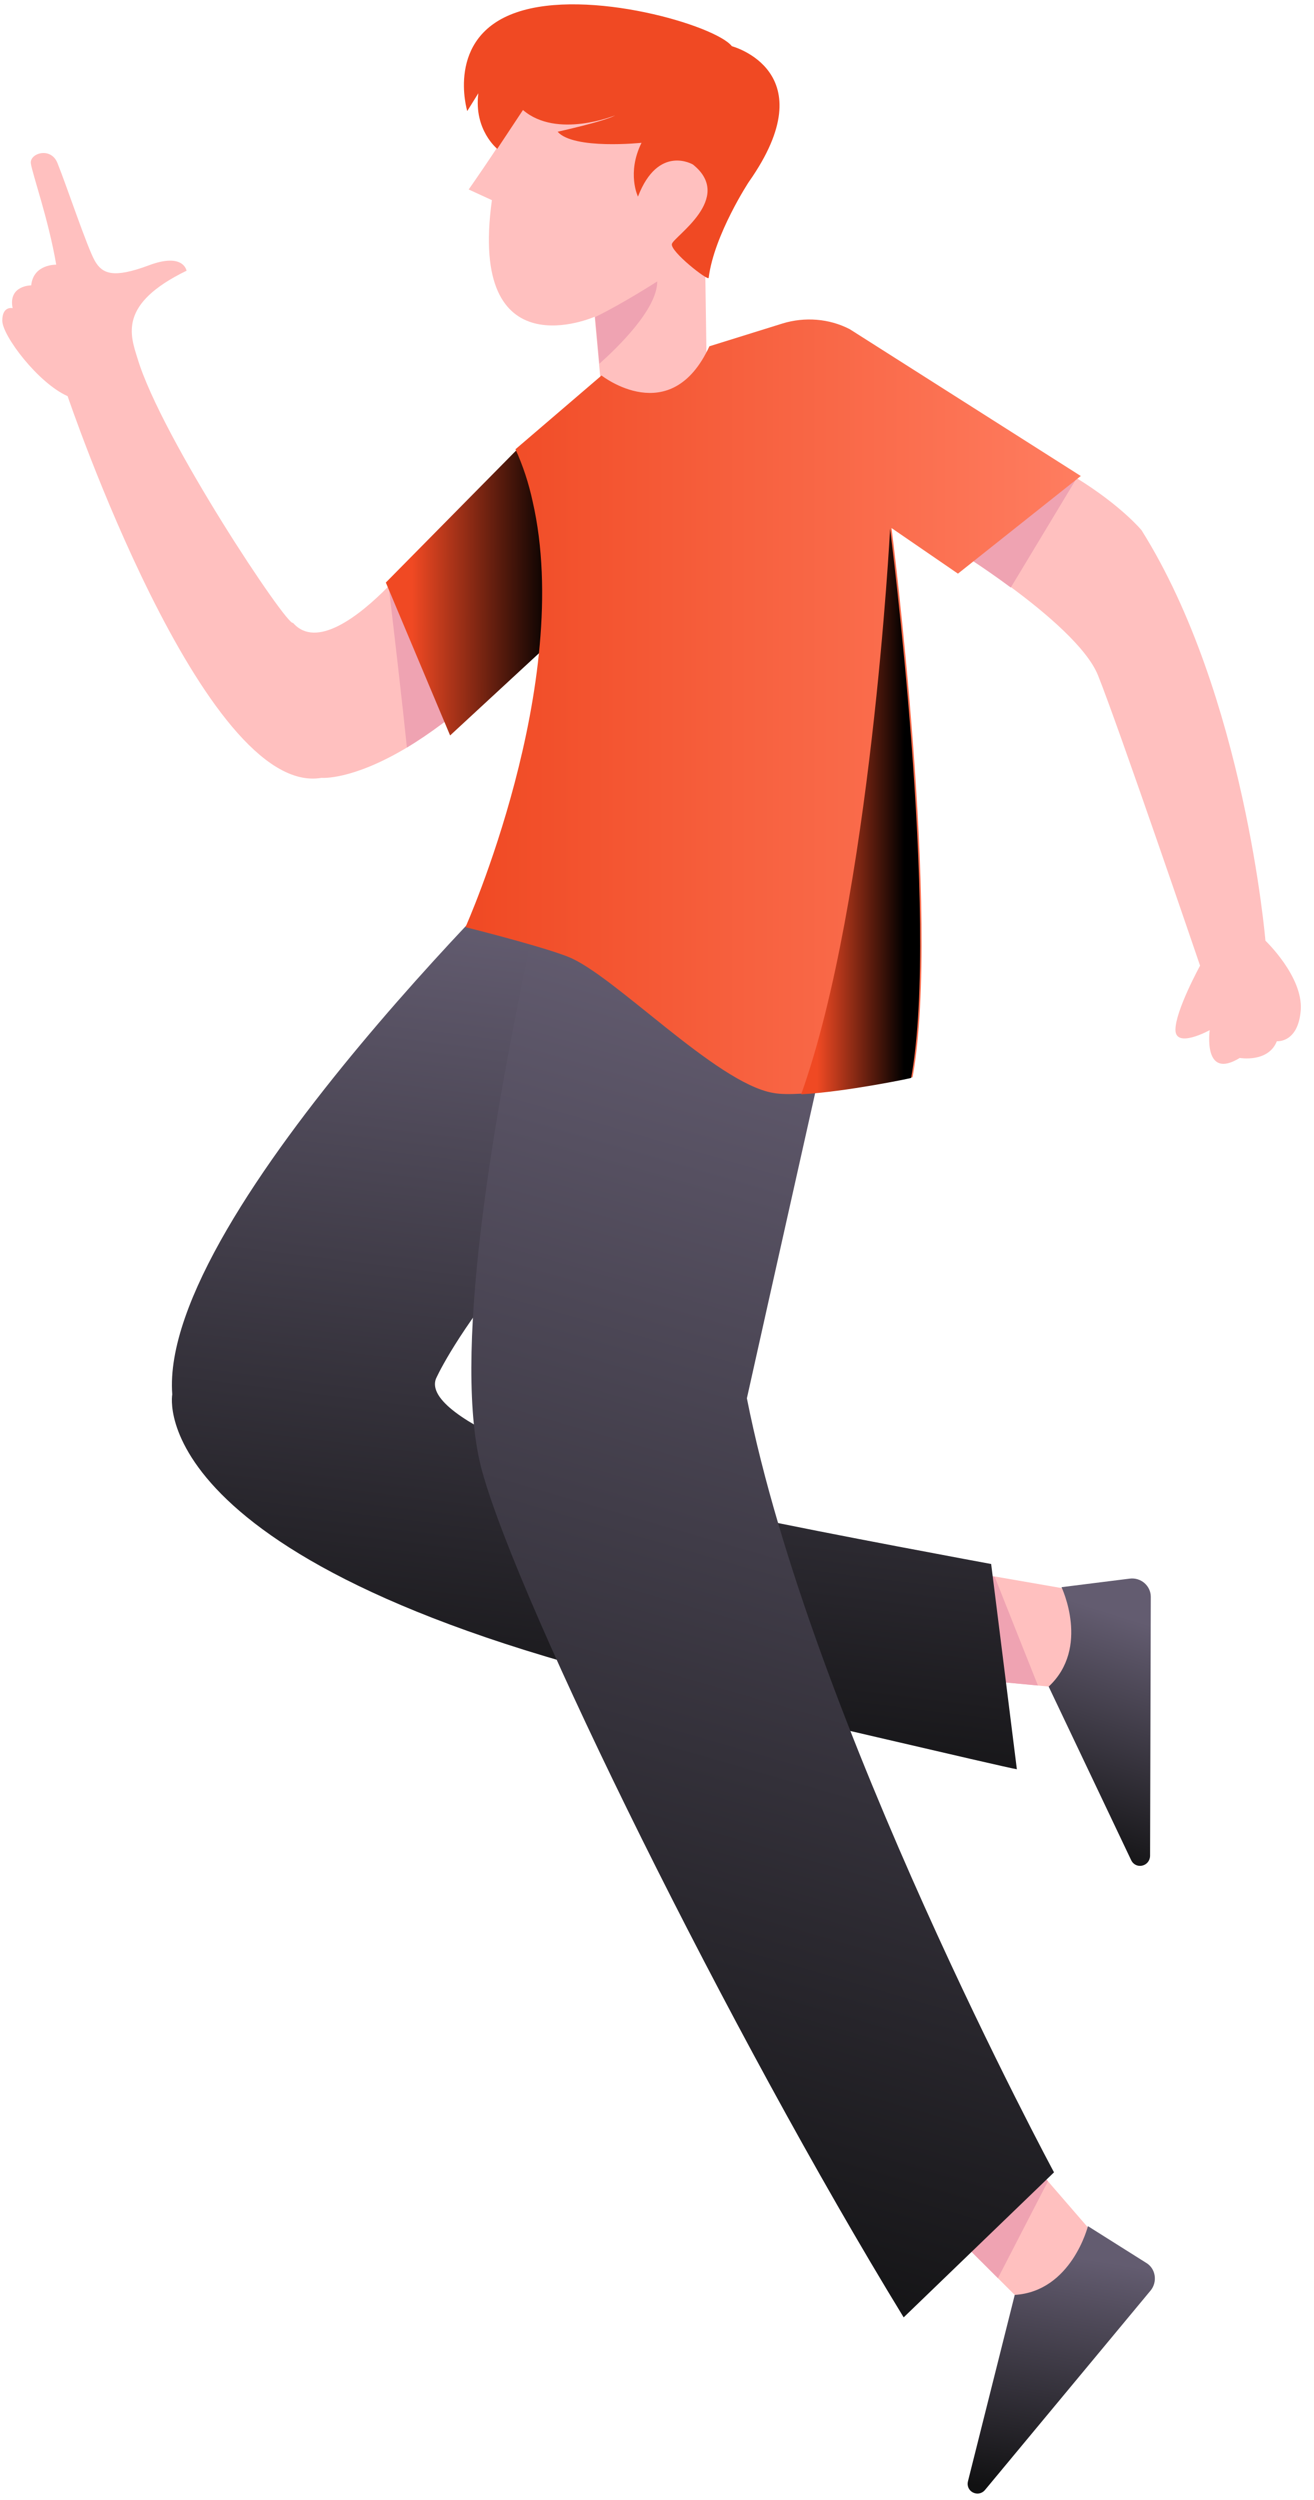
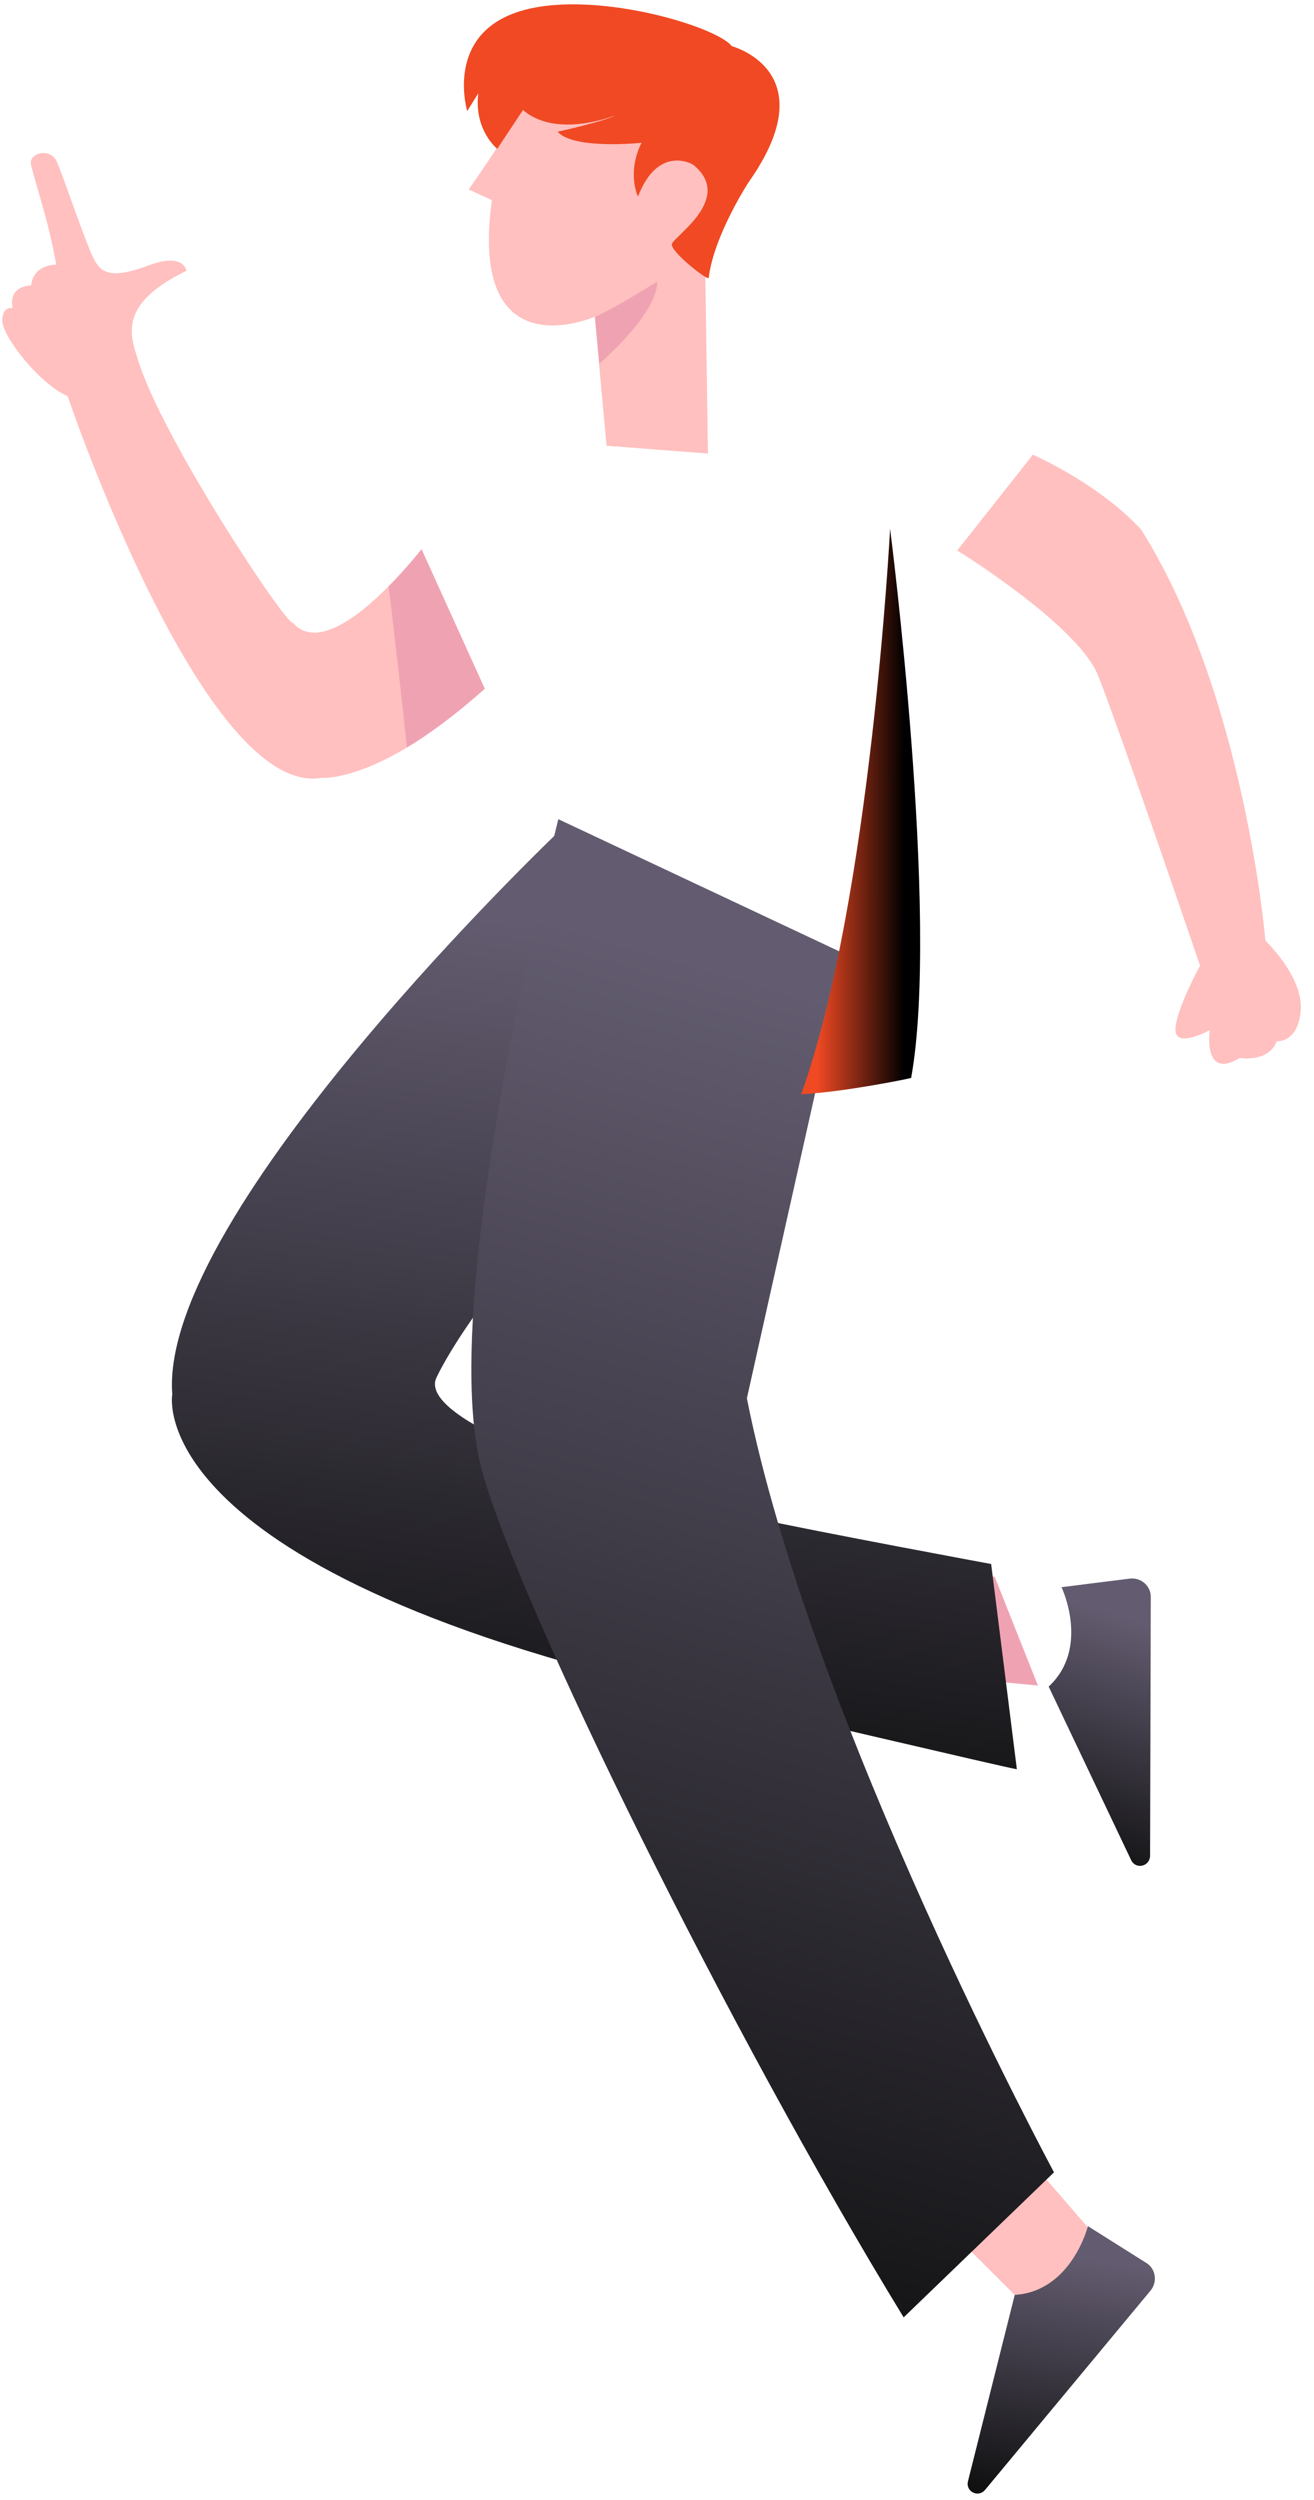
<svg xmlns="http://www.w3.org/2000/svg" width="71" height="135" viewBox="0 0 71 135" fill="none">
  <path d="M59.306 120.897L55.543 124.65L53.922 123.034L50.352 119.473L54.752 115.624L56.624 117.799L59.306 120.897Z" fill="#FFC0BF" />
  <path d="M61.931 122.206L58.785 120.224C58.785 120.224 57.898 123.746 54.83 123.938L52.302 134.004C52.166 134.562 52.861 134.908 53.228 134.466L62.182 123.688C62.548 123.226 62.452 122.514 61.931 122.206Z" fill="url(#paint0_linear_301_2257)" />
-   <path d="M58.187 85.908L57.666 91.181L56.084 91.028L50.391 90.489L51.298 84.734L53.749 85.138L58.187 85.908Z" fill="#FFC0BF" />
  <path d="M61.043 85.254L57.357 85.716C57.357 85.716 58.92 88.987 56.663 91.085L61.12 100.458C61.371 100.978 62.124 100.805 62.143 100.227L62.181 86.235C62.181 85.639 61.641 85.177 61.043 85.254Z" fill="url(#paint1_linear_301_2257)" />
  <path d="M26.193 37.197C24.572 38.64 23.163 39.66 21.986 40.372C18.995 42.162 17.374 42.008 17.374 42.008C11.006 43.105 3.654 21.395 3.654 21.395C2.052 20.683 0.123 18.124 0.123 17.315C0.123 16.507 0.682 16.642 0.682 16.642C0.432 15.41 1.686 15.41 1.686 15.41C1.802 14.255 3.037 14.294 3.037 14.294C2.631 11.888 1.744 9.386 1.667 8.828C1.589 8.27 2.766 7.904 3.114 8.828C3.616 10.079 4.715 13.37 5.121 14.082C5.526 14.794 6.124 15.044 8.035 14.332C9.926 13.62 10.08 14.621 10.08 14.621C6.394 16.411 7.031 18.085 7.436 19.375C8.729 23.666 15.56 33.905 15.831 33.636C17.085 35.079 19.4 33.289 21.002 31.654C22.025 30.614 22.777 29.652 22.777 29.652L26.193 37.197Z" fill="#FFC0BF" />
  <path d="M26.193 37.196C24.572 38.64 23.163 39.66 21.986 40.372C21.735 37.928 21.33 34.444 21.002 31.673C22.025 30.634 22.777 29.671 22.777 29.671L26.193 37.196Z" fill="#EFA3B2" />
-   <path d="M28.258 23.955L20.848 31.461L24.321 39.718L31.191 33.367L28.258 23.955Z" fill="url(#paint2_linear_301_2257)" />
  <path d="M56.084 91.028L50.391 90.489L51.317 84.734L53.749 85.157C54.521 87.101 55.505 89.584 56.084 91.028Z" fill="#EFA3B2" />
  <path d="M54.945 95.55C54.231 95.435 40.936 92.298 38.562 91.778C7.456 84.984 9.308 75.304 9.308 75.304C8.556 65.488 30.207 44.895 30.207 44.895L43.232 53.498C27.023 66.393 23.549 74.476 23.549 74.476C22.777 76.651 31.596 79.846 38.543 81.481C39.276 81.655 39.99 81.809 40.666 81.963C44.293 82.752 53.556 84.465 53.556 84.465L54.945 95.55Z" fill="url(#paint3_linear_301_2257)" />
-   <path d="M56.624 117.799L53.922 123.034L50.352 119.473L54.752 115.624L56.624 117.799Z" fill="#EFA3B2" />
  <path d="M56.952 117.318L48.828 125.151C39.373 109.696 28.122 86.87 26.058 79.48C24.379 73.437 26.637 60.696 28.489 51.708C29.396 47.301 30.168 44.24 30.168 44.24L45.721 51.554L41.534 70.242L40.357 75.515C43.811 92.952 56.952 117.318 56.952 117.318Z" fill="url(#paint4_linear_301_2257)" />
  <path d="M70.286 54.537C70.151 56.346 68.993 56.231 68.993 56.231C68.53 57.405 66.987 57.135 66.987 57.135C64.98 58.367 65.365 55.634 65.365 55.634C65.365 55.634 63.513 56.654 63.513 55.615C63.513 54.576 64.844 52.151 64.844 52.151C64.844 52.151 60.426 39.198 59.326 36.465C58.727 34.983 56.528 33.116 54.656 31.731C53.073 30.557 51.723 29.729 51.723 29.729L55.814 24.552C56.721 24.975 57.512 25.418 58.206 25.841C60.599 27.323 61.68 28.632 61.68 28.632C67.257 37.504 68.376 50.803 68.376 50.803C68.376 50.803 70.402 52.728 70.286 54.537Z" fill="#FFC0BF" />
  <path d="M38.099 14.082L38.253 24.494L32.773 24.071L32.368 19.644L32.136 17.123V17.104C32.136 17.104 25.286 20.145 26.579 10.81L25.325 10.233C25.325 10.233 27.659 6.903 28.451 5.402L31.905 2.765L40.048 8.943L38.099 14.082Z" fill="#FFC0BF" />
-   <path d="M58.168 25.841L54.617 31.731C53.035 30.557 51.684 29.729 51.684 29.729L55.775 24.552C56.701 24.975 57.492 25.399 58.168 25.841Z" fill="#EFA3B2" />
  <path d="M38.292 15.006C38.273 15.198 36.208 13.582 36.304 13.177C36.401 12.773 39.701 10.695 37.443 8.886C37.443 8.886 35.571 7.769 34.471 10.618C34.471 10.618 33.854 9.347 34.664 7.712C34.664 7.712 30.998 8.097 30.13 7.115C30.13 7.115 32.735 6.538 33.236 6.23C33.236 6.23 30.091 7.519 28.258 5.941L26.868 8.039C26.868 8.039 25.595 7.019 25.846 5.036L25.247 5.999C25.247 5.999 24.032 1.996 27.91 0.668C31.77 -0.66 38.678 1.38 39.546 2.496C39.546 2.496 44.66 3.843 40.473 9.809C40.492 9.771 38.581 12.677 38.292 15.006Z" fill="#F04923" />
-   <path d="M58.399 25.707L51.761 30.98L48.172 28.517C48.172 28.517 50.874 49.514 49.311 58.175C49.311 58.175 45.779 58.906 43.367 59.06C42.711 59.099 42.151 59.099 41.766 59.022C38.678 58.483 33.159 52.632 30.689 51.669C30.593 51.631 30.496 51.593 30.38 51.554C28.701 50.957 25.151 50.072 25.151 50.072C25.151 50.072 31.036 36.927 28.779 27.073C28.566 26.092 28.258 25.148 27.852 24.263L32.503 20.279C32.503 20.279 36.247 23.224 38.331 18.701L42.286 17.469C43.483 17.104 44.795 17.2 45.914 17.777L58.399 25.707Z" fill="url(#paint5_linear_301_2257)" />
  <path d="M43.29 59.099C47.053 48.59 48.095 28.555 48.095 28.555C48.095 28.555 50.796 49.552 49.233 58.213C49.233 58.232 45.702 58.964 43.29 59.099Z" fill="url(#paint6_linear_301_2257)" />
  <path d="M35.513 15.198C35.513 16.719 33.313 18.817 32.387 19.644L32.156 17.123C33.661 16.392 35.513 15.198 35.513 15.198Z" fill="#EFA3B2" />
  <defs>
    <linearGradient id="paint0_linear_301_2257" x1="55.145" y1="134.62" x2="57.216" y2="121.742" gradientUnits="userSpaceOnUse">
      <stop stop-color="#111112" />
      <stop offset="1" stop-color="#635C70" />
    </linearGradient>
    <linearGradient id="paint1_linear_301_2257" x1="58.223" y1="100.717" x2="62.31" y2="87.814" gradientUnits="userSpaceOnUse">
      <stop stop-color="#111112" />
      <stop offset="1" stop-color="#635C70" />
    </linearGradient>
    <linearGradient id="paint2_linear_301_2257" x1="22.253" y1="31.804" x2="29.821" y2="31.817" gradientUnits="userSpaceOnUse">
      <stop stop-color="#F04923" />
      <stop offset="1" />
    </linearGradient>
    <linearGradient id="paint3_linear_301_2257" x1="22.199" y1="95.386" x2="27.898" y2="49.765" gradientUnits="userSpaceOnUse">
      <stop stop-color="#111112" />
      <stop offset="1" stop-color="#635C70" />
    </linearGradient>
    <linearGradient id="paint4_linear_301_2257" x1="34.372" y1="124.888" x2="54.133" y2="56.601" gradientUnits="userSpaceOnUse">
      <stop stop-color="#111112" />
      <stop offset="1" stop-color="#635C70" />
    </linearGradient>
    <linearGradient id="paint5_linear_301_2257" x1="58.402" y1="38.178" x2="25.151" y2="38.178" gradientUnits="userSpaceOnUse">
      <stop stop-color="#FF7D60" />
      <stop offset="1" stop-color="#F04923" />
    </linearGradient>
    <linearGradient id="paint6_linear_301_2257" x1="44.164" y1="43.764" x2="48.869" y2="43.767" gradientUnits="userSpaceOnUse">
      <stop stop-color="#F04923" />
      <stop offset="1" />
    </linearGradient>
  </defs>
</svg>